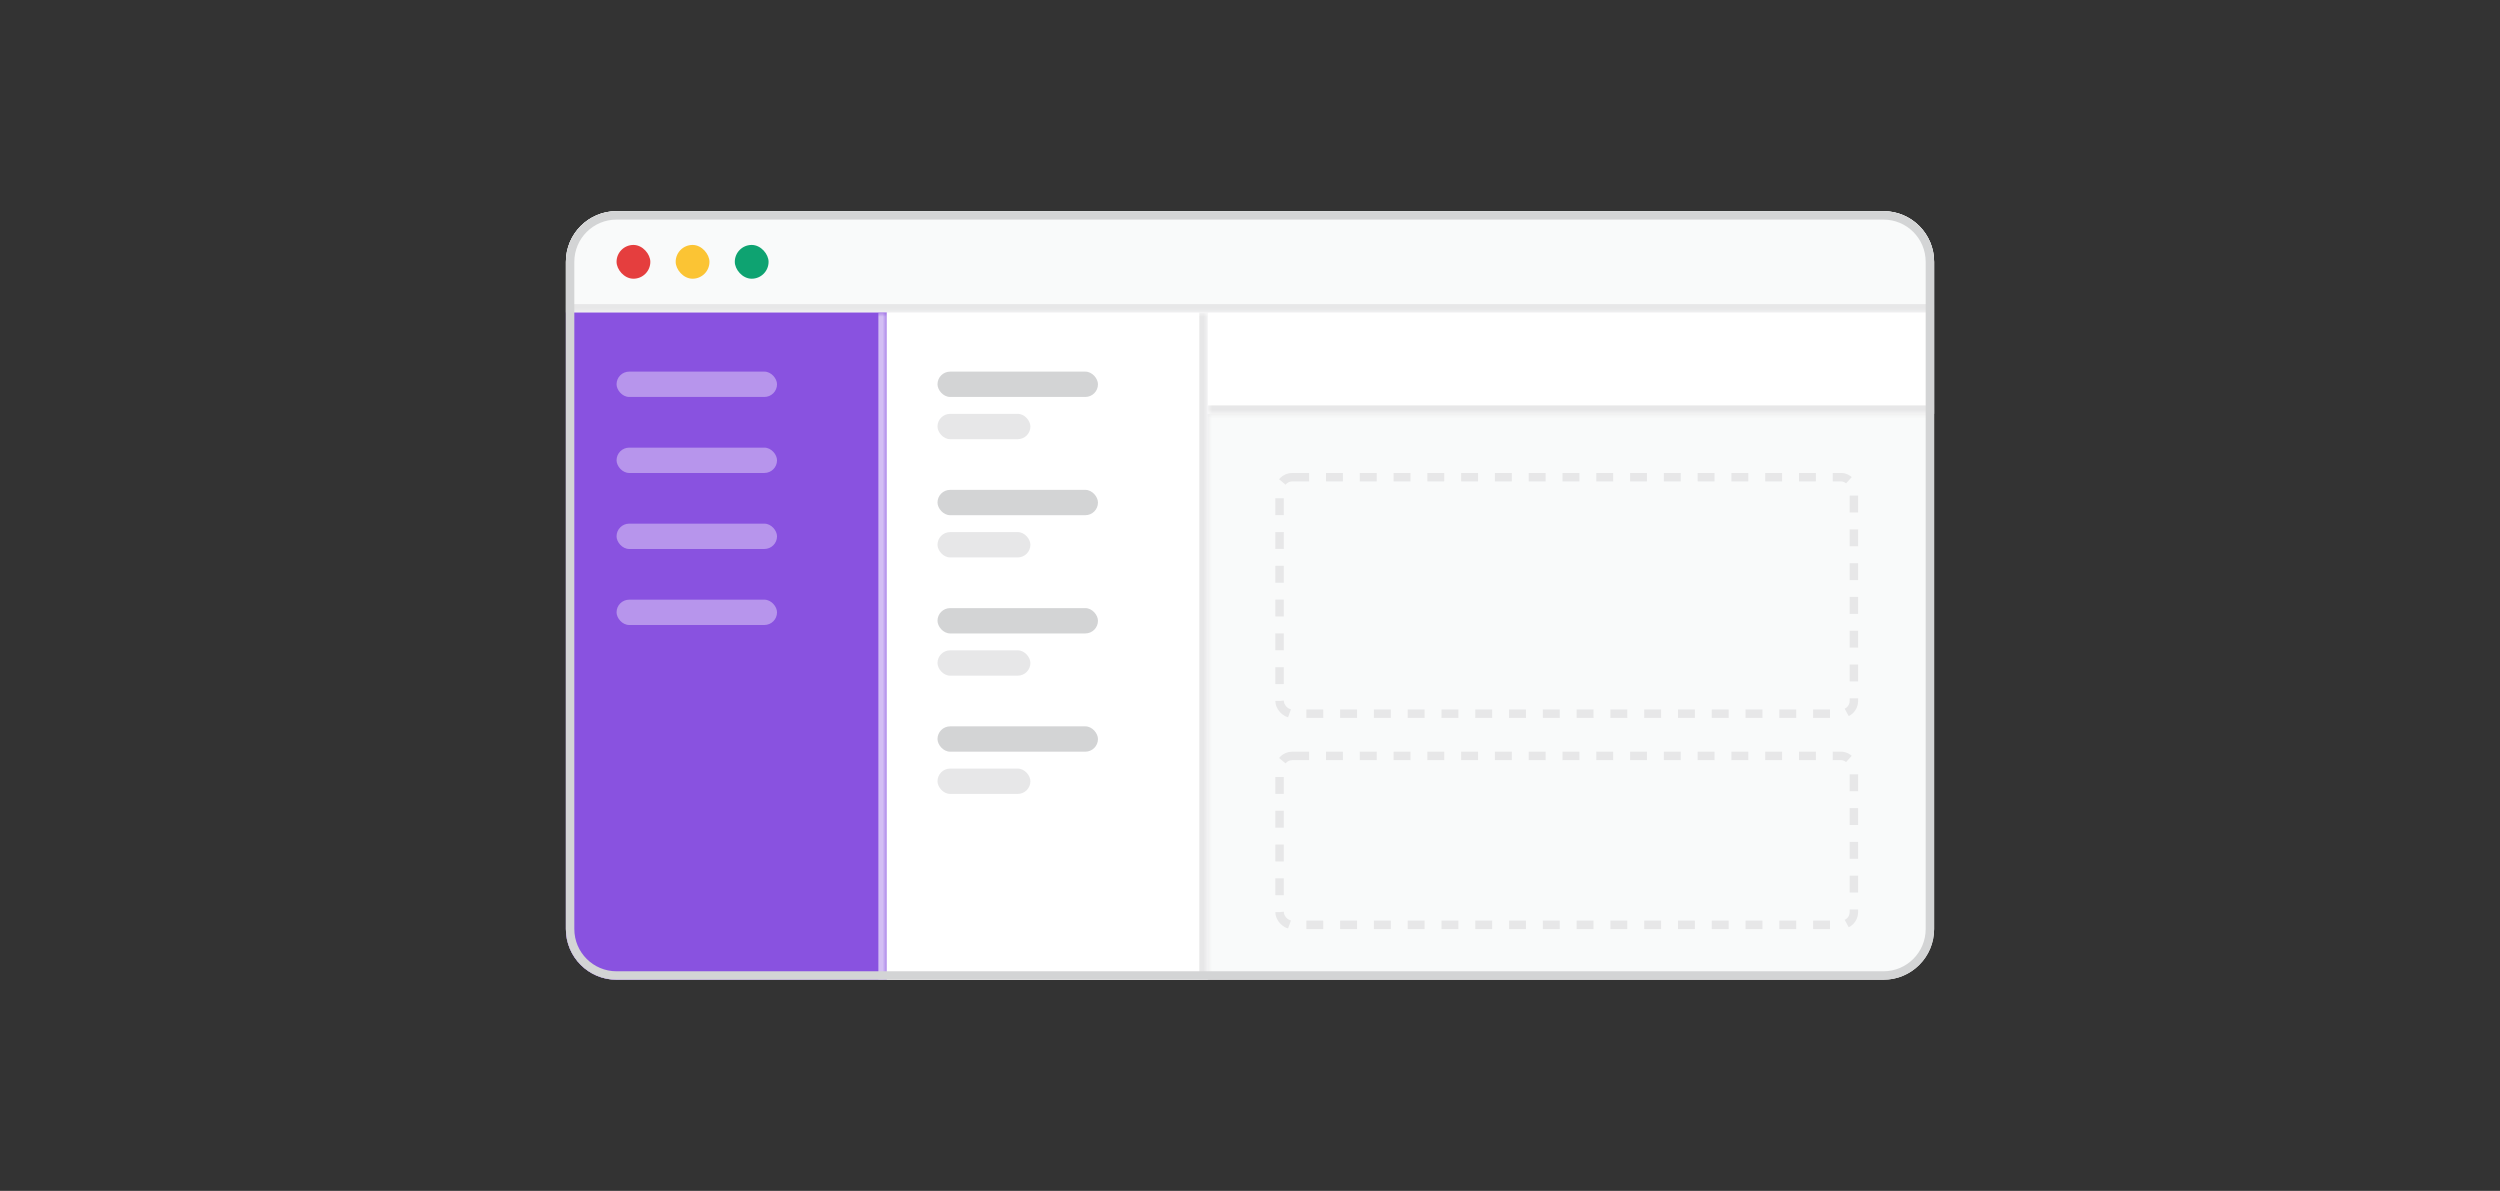
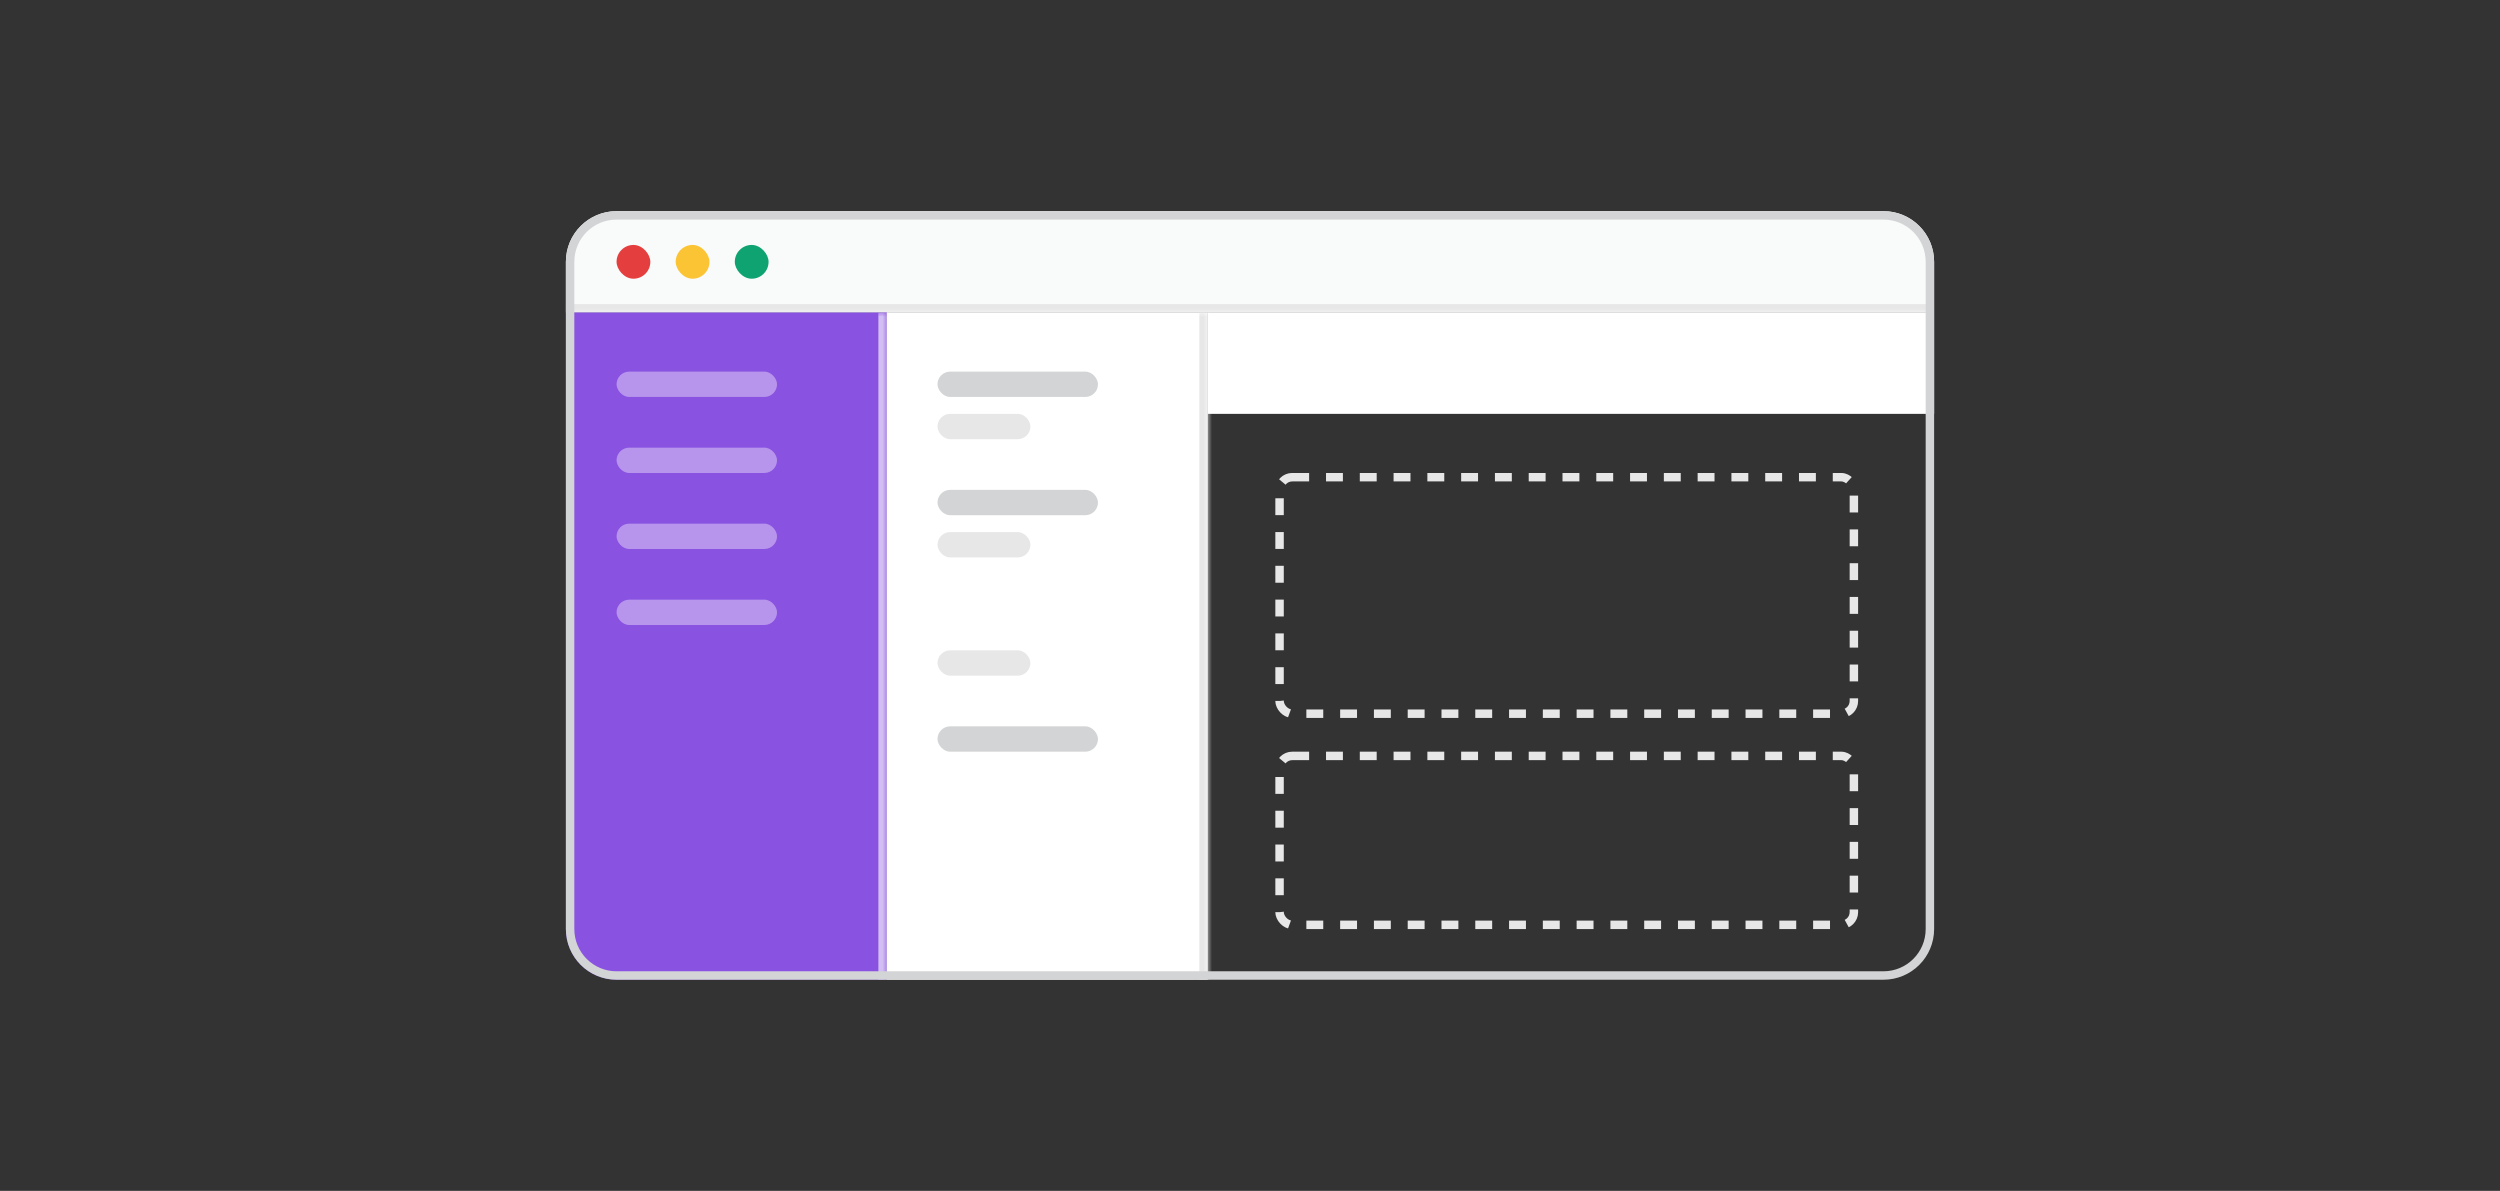
<svg xmlns="http://www.w3.org/2000/svg" width="296" height="141" viewBox="0 0 296 141" fill="none">
  <rect x="0" y="0" width="296" height="141" fill="#333333" stroke="none" />
  <g clip-path="url(#clip0_99_8660)">
-     <path d="M67 31C67 27.686 69.686 25 73 25H223C226.314 25 229 27.686 229 31V110C229 113.314 226.314 116 223 116H73C69.686 116 67 113.314 67 110V31Z" fill="#F9FAFA" />
    <mask id="path-3-inside-1_99_8660" fill="white">
      <path d="M67 25H229V37H67V25Z" />
    </mask>
    <path d="M67 25H229V37H67V25Z" fill="#F9FAFA" />
    <path d="M229 36H67V38H229V36Z" fill="#E7E7E8" mask="url(#path-3-inside-1_99_8660)" />
    <rect x="73" y="29" width="4" height="4" rx="2" fill="#E53E3E" />
    <rect x="80" y="29" width="4" height="4" rx="2" fill="#FBC434" />
    <rect x="87" y="29" width="4" height="4" rx="2" fill="#0EA371" />
    <mask id="path-8-inside-2_99_8660" fill="white">
      <path d="M67 37H105V133H67V37Z" />
    </mask>
    <path d="M67 37H105V133H67V37Z" fill="#8952E0" />
    <path d="M104 37V133H106V37H104Z" fill="#D3BEF4" mask="url(#path-8-inside-2_99_8660)" />
    <rect x="73" y="44" width="19" height="3" rx="1.5" fill="#B795EC" />
    <rect x="73" y="53" width="19" height="3" rx="1.5" fill="#B795EC" />
    <rect x="73" y="62" width="19" height="3" rx="1.5" fill="#B795EC" />
    <rect x="73" y="71" width="19" height="3" rx="1.5" fill="#B795EC" />
    <mask id="path-14-inside-3_99_8660" fill="white">
      <path d="M105 37H143V133H105V37Z" />
    </mask>
    <path d="M105 37H143V133H105V37Z" fill="white" />
    <path d="M142 37V133H144V37H142Z" fill="#E7E7E8" mask="url(#path-14-inside-3_99_8660)" />
    <rect x="111" y="44" width="19" height="3" rx="1.5" fill="#D3D4D5" />
    <rect x="111" y="49" width="11" height="3" rx="1.5" fill="#E7E7E8" />
    <rect x="111" y="58" width="19" height="3" rx="1.5" fill="#D3D4D5" />
    <rect x="111" y="63" width="11" height="3" rx="1.5" fill="#E7E7E8" />
-     <rect x="111" y="72" width="19" height="3" rx="1.5" fill="#D3D4D5" />
    <rect x="111" y="77" width="11" height="3" rx="1.5" fill="#E7E7E8" />
    <rect x="111" y="86" width="19" height="3" rx="1.5" fill="#D3D4D5" />
-     <rect x="111" y="91" width="11" height="3" rx="1.5" fill="#E7E7E8" />
    <mask id="path-24-inside-4_99_8660" fill="white">
-       <path d="M143 37H235V49H143V37Z" />
-     </mask>
+       </mask>
    <path d="M143 37H235V49H143V37Z" fill="white" />
-     <path d="M235 48H143V50H235V48Z" fill="#E7E7E8" mask="url(#path-24-inside-4_99_8660)" />
    <rect x="151.5" y="56.5" width="68" height="28" rx="1.5" stroke="#E7E7E8" stroke-dasharray="2 2" />
    <rect x="151.5" y="89.5" width="68" height="20" rx="1.5" stroke="#E7E7E8" stroke-dasharray="2 2" />
  </g>
  <path d="M67.5 31C67.5 27.962 69.962 25.5 73 25.5H223C226.038 25.5 228.5 27.962 228.5 31V110C228.5 113.038 226.038 115.5 223 115.5H73C69.962 115.5 67.5 113.038 67.5 110V31Z" stroke="#D3D4D5" />
  <defs>
    <clipPath id="clip0_99_8660">
      <path d="M67 31C67 27.686 69.686 25 73 25H223C226.314 25 229 27.686 229 31V110C229 113.314 226.314 116 223 116H73C69.686 116 67 113.314 67 110V31Z" fill="white" />
    </clipPath>
  </defs>
</svg>